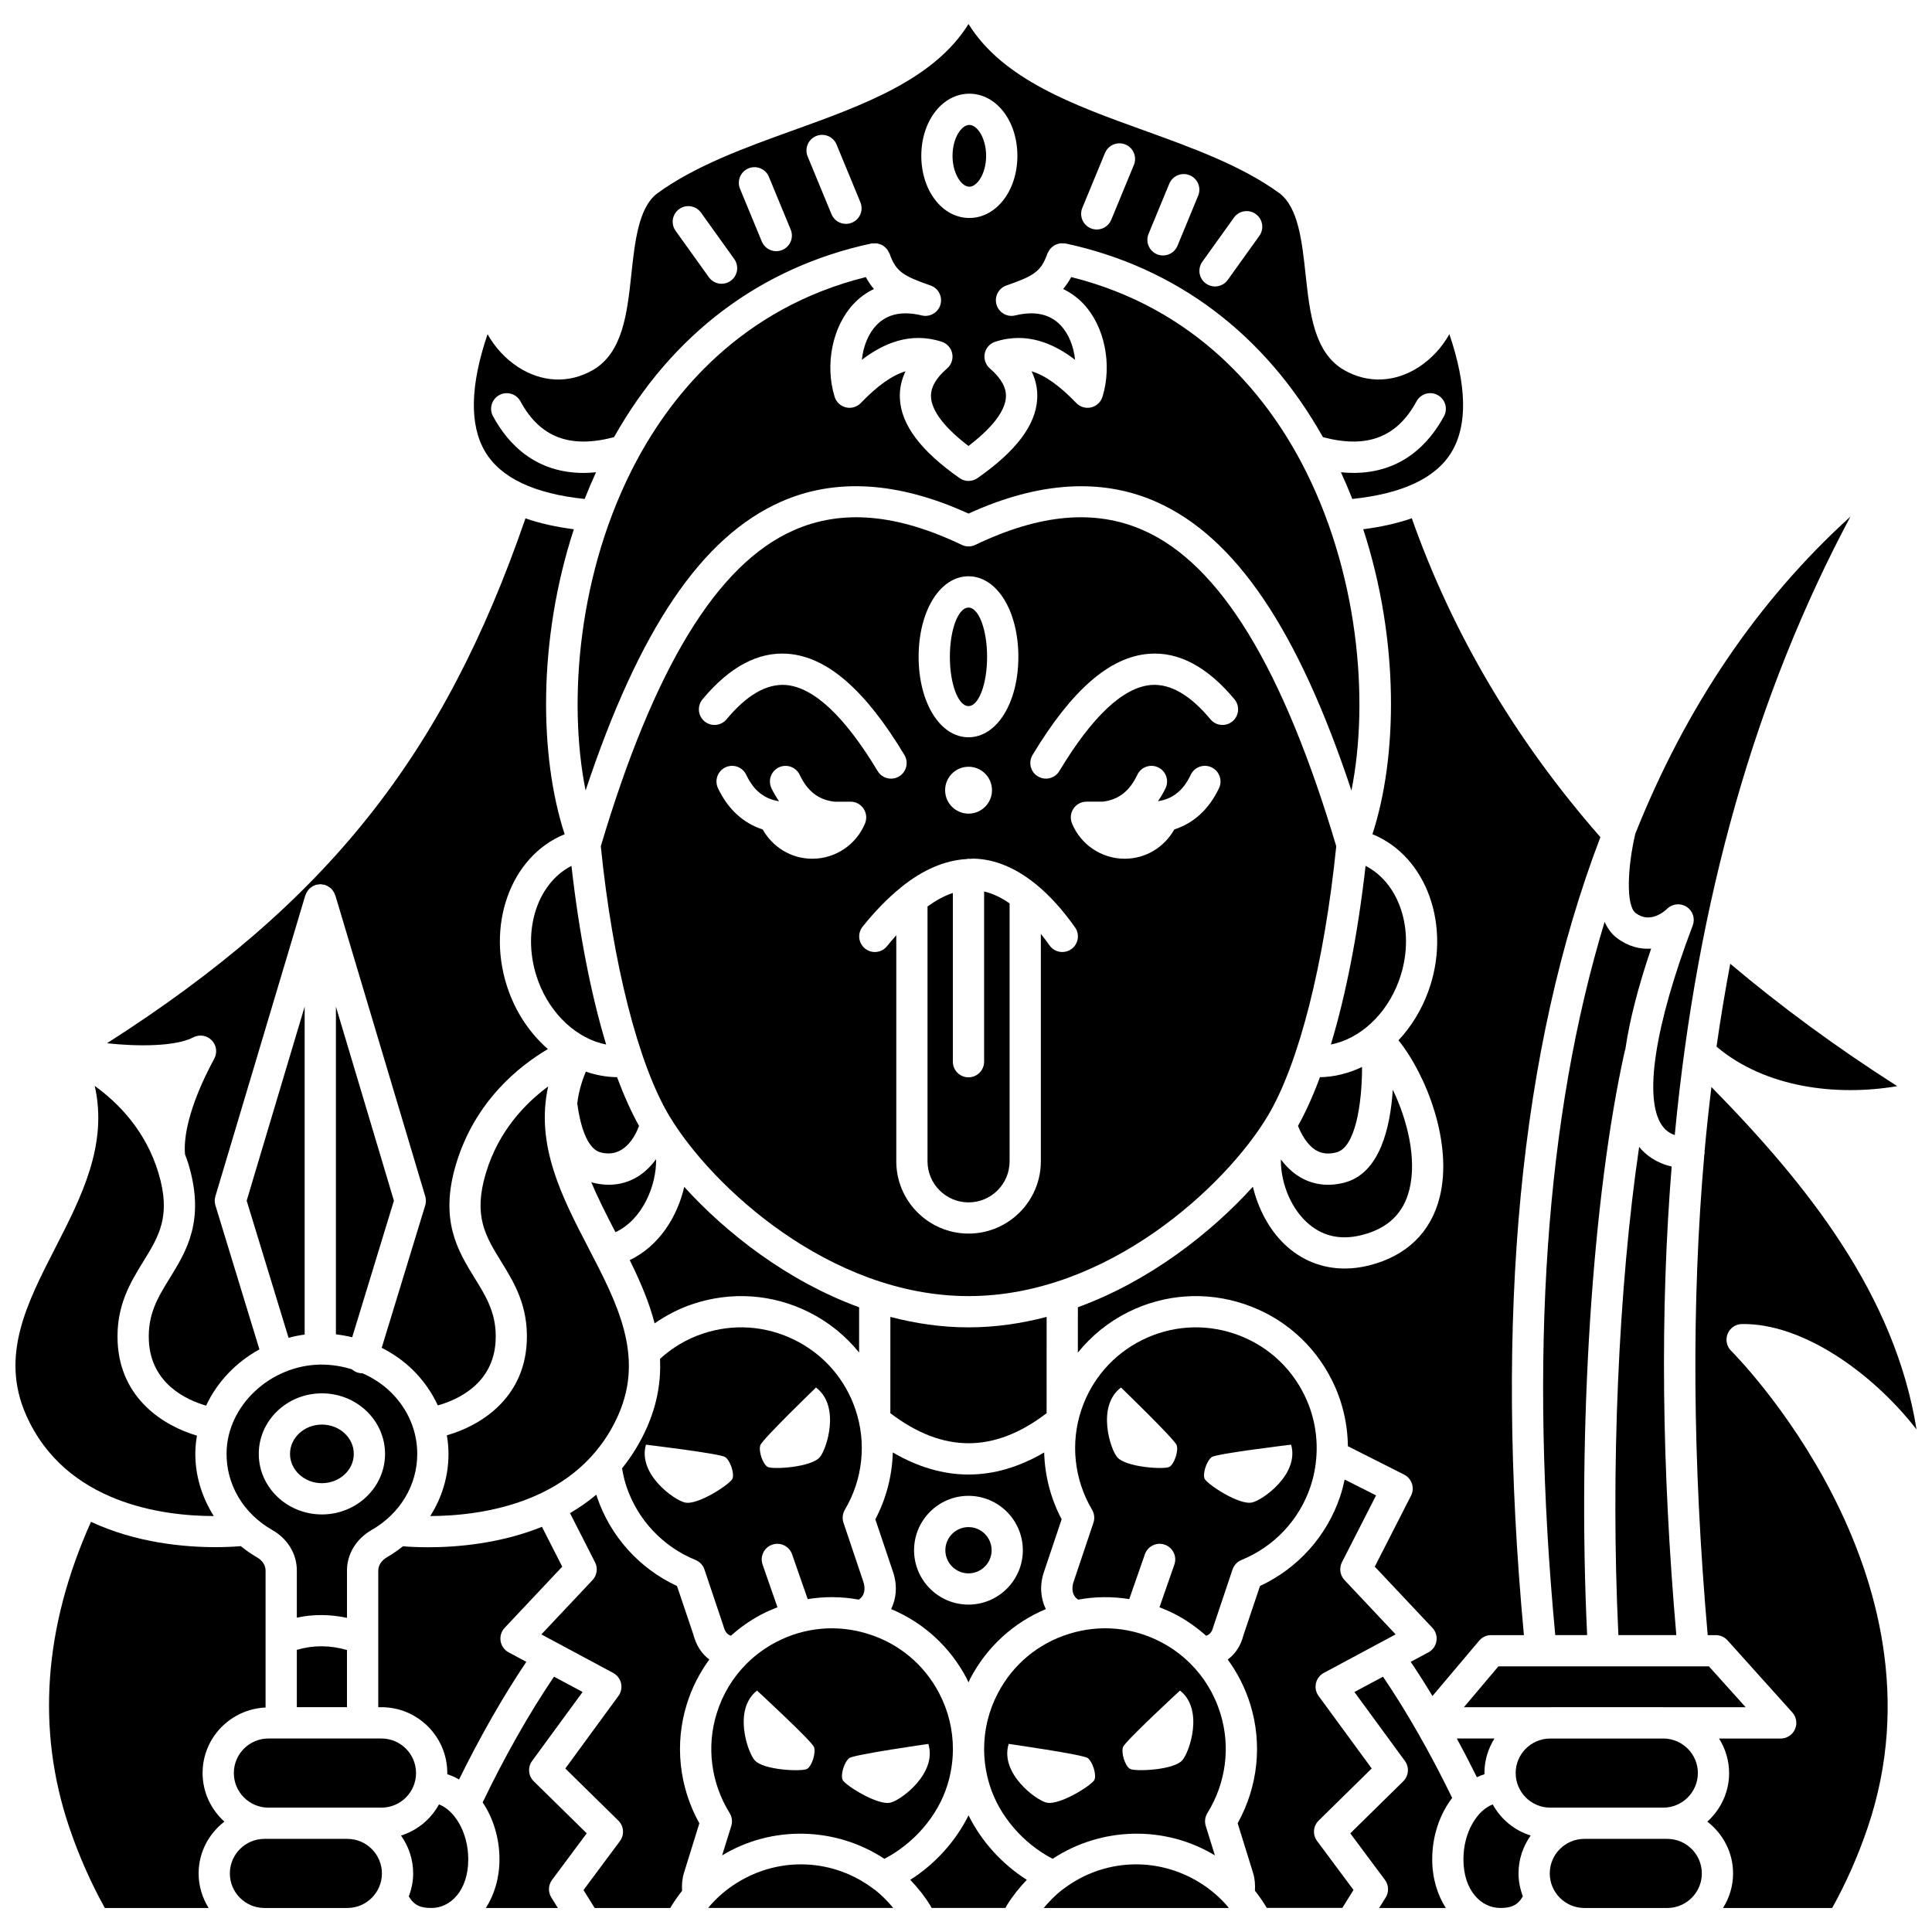
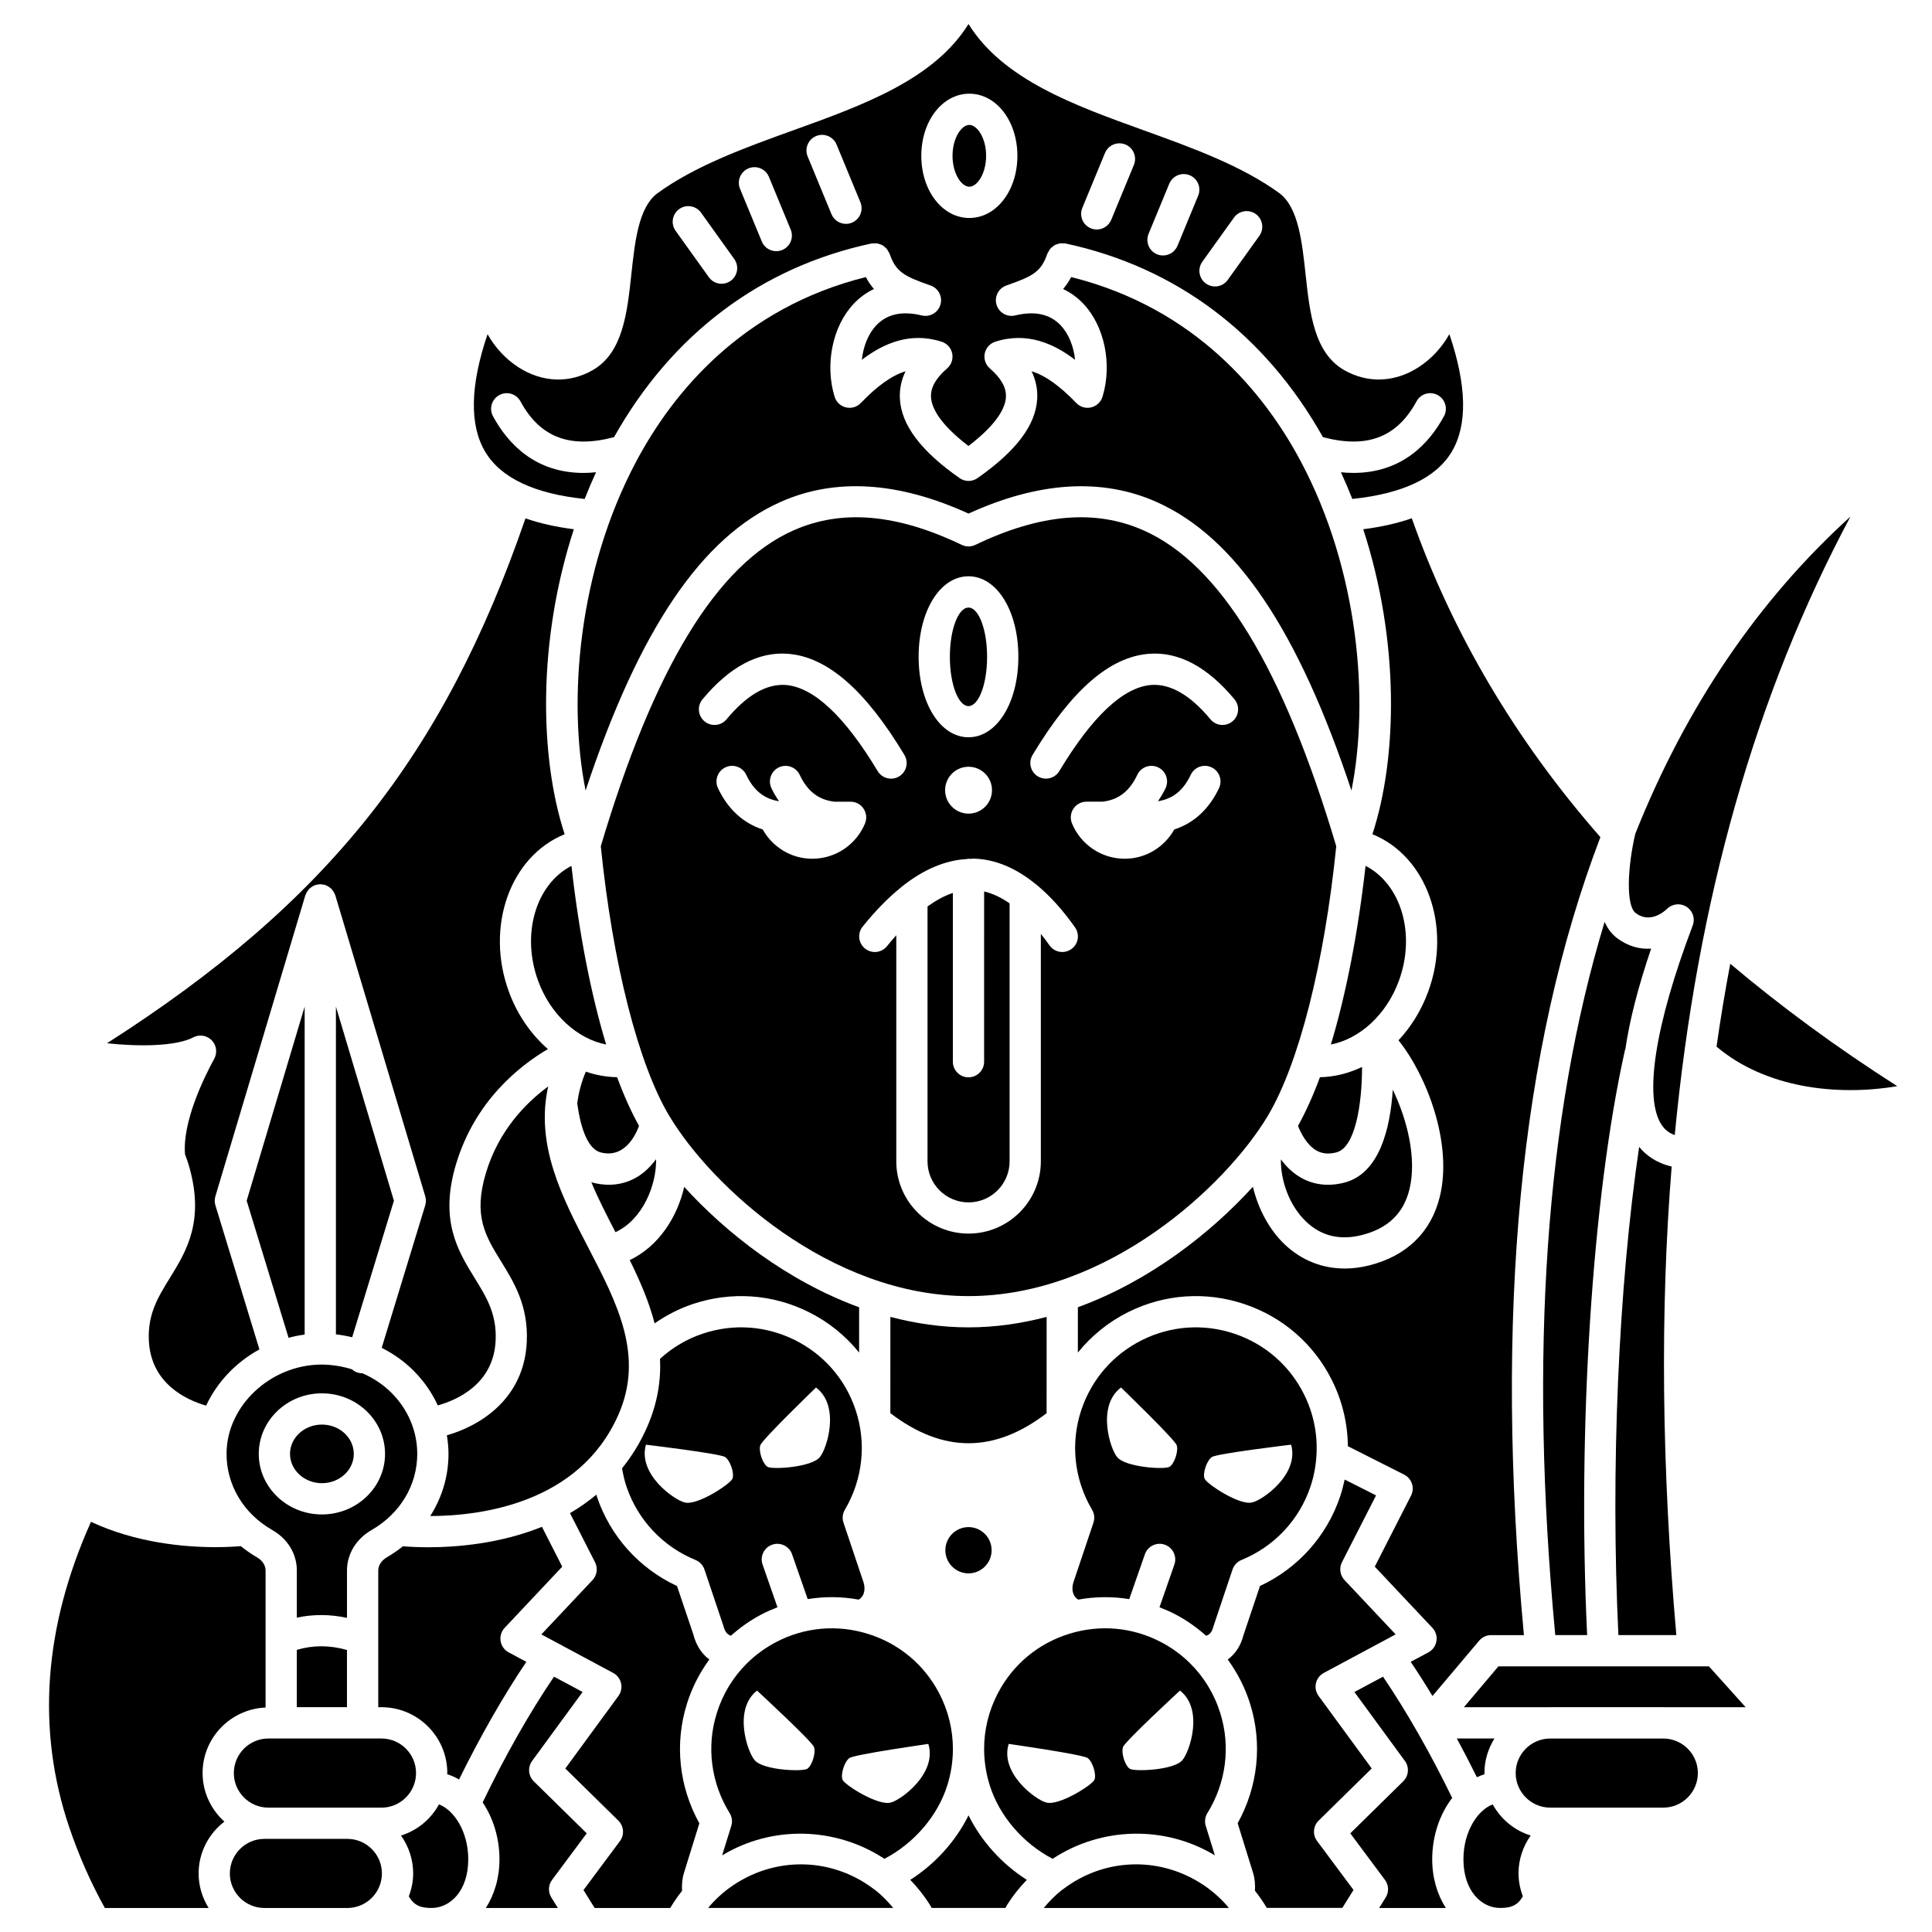
<svg xmlns="http://www.w3.org/2000/svg" width="800px" height="800px" version="1.1" viewBox="144 144 512 512">
  <defs>
    <clipPath id="b">
-       <path d="m148.09 431h52.906v115h-52.906z" />
-     </clipPath>
+       </clipPath>
    <clipPath id="a">
-       <path d="m593 432h58.902v218h-58.902z" />
-     </clipPath>
+       </clipPath>
  </defs>
  <path d="m404.8 425.36c0 2.289-1.852 4.141-4.141 4.141-2.289 0-4.141-1.852-4.141-4.141v-44.715c-2.184 0.711-4.43 1.941-6.715 3.57v67.555c0 5.996 4.879 10.875 10.875 10.875s10.875-4.879 10.875-10.875v-68.367c-2.258-1.574-4.508-2.629-6.75-3.156z" />
  <path d="m479.93 439.8c8.262-13.77 15.039-40.469 18.191-71.539-14.09-47.305-30.789-74.699-51.043-83.695-12.781-5.68-27.375-4.426-44.621 3.836-1.121 0.543-2.453 0.543-3.574 0-17.242-8.262-31.84-9.516-44.621-3.836-20.258 9-36.953 36.395-51.043 83.695 3.148 31.062 9.926 57.758 18.184 71.531 0.008 0.012 0.012 0.02 0.02 0.027 11.074 18.434 42.359 47.66 79.254 47.66 36.891 0 68.191-29.242 79.254-47.68zm-62.289-95.727c10.379-17.254 20.477-26.027 30.879-26.812 7.852-0.605 15.488 3.465 22.637 12.074 1.461 1.762 1.219 4.367-0.543 5.832-1.766 1.461-4.371 1.219-5.832-0.543-5.332-6.426-10.594-9.449-15.641-9.105-7.426 0.562-15.633 8.246-24.41 22.824-0.777 1.293-2.148 2.004-3.547 2.004-0.73 0-1.465-0.191-2.133-0.594-1.957-1.176-2.59-3.723-1.41-5.68zm-16.98-47.352c7.531 0 13.215 9.172 13.215 21.332s-5.68 21.332-13.215 21.332c-7.531 0-13.215-9.172-13.215-21.332s5.68-21.332 13.215-21.332zm6.227 56.688c0 3.43-2.781 6.211-6.211 6.211-3.43 0-6.211-2.781-6.211-6.211 0-3.43 2.781-6.211 6.211-6.211 3.434 0 6.211 2.781 6.211 6.211zm-76.18-18.242c-1.762-1.461-2-4.07-0.543-5.832 7.152-8.609 14.781-12.68 22.637-12.074 10.402 0.785 20.5 9.562 30.879 26.812 1.18 1.961 0.547 4.504-1.41 5.684-0.668 0.402-1.402 0.594-2.133 0.594-1.406 0-2.773-0.711-3.547-2.004-8.773-14.578-16.984-22.262-24.41-22.824-5.074-0.336-10.301 2.68-15.641 9.105-1.465 1.754-4.07 2-5.832 0.539zm28.543 36.406c-5.66 0-10.539-3.152-13.129-7.758-5.152-1.668-9.215-5.367-11.852-10.945-0.973-2.07-0.09-4.539 1.98-5.516 2.07-0.977 4.535-0.086 5.512 1.977 1.977 4.188 4.773 6.387 8.695 7.008-0.738-1.074-1.43-2.203-2.023-3.465-0.973-2.07-0.09-4.539 1.98-5.516 2.07-0.977 4.535-0.086 5.512 1.977 2.062 4.371 4.992 6.629 9.195 7.121h4.281c2.965 0 4.965 3.023 3.836 5.766-2.269 5.488-7.676 9.352-13.988 9.352zm68.656 23.961c-0.73 0.512-1.562 0.758-2.387 0.758-1.297 0-2.578-0.609-3.383-1.75-0.766-1.086-1.531-2.09-2.301-3.059v60.273c0 10.562-8.594 19.156-19.156 19.156s-19.156-8.594-19.156-19.156v-59.902c-0.816 0.922-1.633 1.859-2.457 2.887-1.43 1.785-4.027 2.078-5.816 0.641-1.789-1.43-2.074-4.039-0.641-5.816 3.356-4.191 6.707-7.59 10.066-10.32 0.086-0.09 0.188-0.152 0.277-0.234 5.734-4.594 11.488-7.023 17.266-7.359 0.152-0.016 0.285-0.09 0.441-0.09 0.09 0 0.164 0.047 0.254 0.051 0.41-0.012 0.82-0.078 1.23-0.066 5.527 0.164 10.91 2.41 16.109 6.574 0.137 0.113 0.293 0.191 0.414 0.32 3.504 2.887 6.918 6.637 10.227 11.32 1.324 1.871 0.879 4.453-0.988 5.773zm27.293-31.719c-2.594 4.609-7.465 7.758-13.129 7.758-6.305 0-11.715-3.863-13.98-9.355-1.129-2.742 0.871-5.766 3.836-5.766h4.281c4.199-0.492 7.129-2.75 9.191-7.121 0.977-2.066 3.441-2.953 5.512-1.977 2.07 0.977 2.953 3.445 1.98 5.516-0.598 1.262-1.289 2.398-2.027 3.465 3.922-0.617 6.719-2.82 8.695-7.008 0.977-2.066 3.441-2.953 5.512-1.977 2.07 0.977 2.953 3.445 1.98 5.516-2.637 5.582-6.699 9.281-11.852 10.949z" />
  <path d="m317.87 451.19c-1.309 1.773-2.953 3.5-5.106 4.773-2.258 1.332-4.766 2.008-7.422 2.008-1.406 0-2.848-0.191-4.316-0.57-0.113-0.027-0.207-0.086-0.32-0.121 1.82 4.398 4.082 8.797 6.402 13.262 7.25-3.383 10.895-12.5 10.762-19.352z" />
  <path d="m379.96 492.99-0.008 25.516c13.938 10.617 27.52 10.625 41.41 0.008l0.008-25.523c-6.648 1.742-13.57 2.773-20.703 2.773-7.133 0.004-14.051-1.027-20.707-2.773z" />
  <path d="m307.88 518.93c6.894-15.656-0.297-29.512-7.918-44.18-6.981-13.441-14.145-27.258-10.688-42.836-5.949 4.391-13.137 11.707-16.508 22.965-3.406 11.363-0.117 16.699 4.055 23.457 3.391 5.504 7.238 11.738 6.777 21.348-0.727 15.09-12.43 22.199-21.172 24.684 0.262 1.617 0.43 3.254 0.43 4.918 0 5.961-1.734 11.605-4.836 16.484 13.273-0.039 39.477-3.273 49.859-26.84z" />
  <path d="m405.59 318.07c0 7.207-2.207 13.051-4.93 13.051-2.727 0-4.934-5.844-4.934-13.051 0-7.211 2.207-13.055 4.934-13.055 2.723 0 4.93 5.844 4.93 13.055" />
  <path d="m375.6 220.59c-0.797-0.91-1.504-1.961-2.148-3.164-33.016 8.246-51.281 30.898-60.816 48.801-15.438 28.973-18.207 63.5-13.445 87.27 14.176-42.695 30.75-67.188 51.703-76.496 14.461-6.426 31.199-5.383 49.773 3.102 18.582-8.477 35.316-9.52 49.773-3.102 20.957 9.312 37.527 33.797 51.703 76.496 4.762-23.77 1.992-58.293-13.445-87.27-9.531-17.898-27.797-40.555-60.816-48.801-0.645 1.199-1.359 2.254-2.152 3.164 2.008 0.953 3.828 2.273 5.414 3.953 5.586 5.926 7.652 16.043 5.027 24.602-0.43 1.402-1.57 2.473-2.996 2.816-1.43 0.348-2.926-0.098-3.945-1.156-4.398-4.566-8.246-7.324-11.852-8.41 1.121 2.328 1.625 4.754 1.492 7.258-0.359 6.965-5.535 13.852-15.824 21.051-0.711 0.5-1.543 0.75-2.371 0.75s-1.66-0.25-2.371-0.75c-10.285-7.199-15.461-14.086-15.824-21.051-0.129-2.508 0.371-4.934 1.492-7.258-3.606 1.086-7.457 3.844-11.852 8.41-1.02 1.059-2.512 1.508-3.945 1.156-1.43-0.344-2.566-1.41-2.996-2.816-2.625-8.559-0.559-18.676 5.027-24.602 1.57-1.68 3.383-3.004 5.394-3.953z" />
  <path d="m406.79 554.83c0-3.379-2.75-6.133-6.129-6.133s-6.133 2.754-6.133 6.133 2.754 6.129 6.133 6.129 6.129-2.75 6.129-6.129z" />
  <path d="m286.63 403.99c3.301 8.969 10.414 15.336 18.004 16.82-3.996-13.211-7.164-29.379-9.195-47.344-9.398 4.832-13.395 18.051-8.809 30.523z" />
  <path d="m205.97 613.88c0 5.051 4.113 9.164 9.164 9.164h29.957c5.051 0 9.164-4.113 9.164-9.164s-4.113-9.16-9.164-9.16h-29.961c-5.051 0-9.16 4.106-9.16 9.16z" />
  <path d="m505.89 373.46c-2.031 17.969-5.199 34.137-9.195 47.348 7.598-1.477 14.703-7.852 18.004-16.824 4.59-12.469 0.594-25.688-8.809-30.523z" />
  <path d="m492.8 448.86c1.539 0.895 3.301 1.074 5.398 0.523 4.918-1.289 6.754-12.562 6.762-22.629-3.531 1.672-7.297 2.66-11.16 2.715-1.812 4.898-3.766 9.223-5.816 12.902 0.789 2.027 2.387 5.062 4.816 6.488z" />
  <path d="m327.55 489.6c10.207-3.426 21.137-2.684 30.766 2.109 5.262 2.617 9.766 6.293 13.355 10.73l0.004-12c-19.098-6.973-35.289-19.727-46.348-31.898-1.805 7.812-6.598 15.656-14.445 19.402 2.691 5.449 5.113 11.008 6.598 16.762 3.09-2.141 6.43-3.883 10.07-5.106z" />
  <path d="m303.14 449.39c6.144 1.617 9.125-4.109 10.215-7.012-2.059-3.684-4.004-8.012-5.82-12.914-2.824-0.039-5.606-0.547-8.285-1.469-1.203 2.856-1.934 5.656-2.269 8.414 1.012 7.574 3.18 12.188 6.16 12.98z" />
  <path d="m504.82 471.32c6.961-1.746 11.113-5.711 12.695-12.125 1.992-8.066-0.547-18.434-4.414-26.41-0.652 10.113-3.453 22.168-12.801 24.613-4.227 1.113-8.285 0.613-11.738-1.422-2.141-1.266-3.816-2.969-5.117-4.731-0.086 5.254 2.004 12.055 6.715 16.527 3.992 3.789 8.914 4.977 14.66 3.547z" />
  <path d="m328.32 557.41c1.117 0.453 1.98 1.371 2.359 2.508l4.984 14.82c0.422 1.629 1.008 2.422 2.027 2.75 2.434-2.164 5.113-4.078 8.074-5.633 1.395-0.734 2.828-1.355 4.273-1.914l-3.945-11.316c-0.754-2.156 0.391-4.523 2.547-5.269 2.148-0.754 4.523 0.387 5.269 2.547l4.141 11.875c4.461-0.727 9.016-0.688 13.52 0.133 1.664-1.016 1.789-3.047 1.242-4.68l-5.277-15.703c-0.383-1.141-0.254-2.391 0.363-3.43 4.758-8.039 5.789-17.703 2.828-26.504-2.719-8.109-8.438-14.672-16.102-18.477-7.664-3.805-16.34-4.402-24.445-1.668-4.231 1.422-7.992 3.68-11.262 6.644 0.266 5.793-0.668 11.82-3.465 18.18-1.824 4.148-4.086 7.707-6.602 10.855 0.281 1.641 0.648 3.269 1.184 4.863 2.981 8.809 9.637 15.883 18.285 19.418zm17.168-30.402c0.512-1.555 14.758-15.301 14.758-15.301 6.543 4.918 2.832 16.363 1.027 18.434-2.188 2.715-12.57 3.359-13.863 2.59-1.293-0.773-2.434-4.176-1.922-5.723zm-30.309-0.152s19.66 2.352 21.004 3.281c1.34 0.926 2.488 4.332 1.926 5.727-0.562 1.395-9.227 7.156-12.613 6.312-2.688-0.57-12.559-7.449-10.316-15.32z" />
  <path d="m554.67 604.73c-4.977 0.086-9 4.152-9 9.148 0 5.051 4.109 9.164 9.16 9.164h29.957c5.051 0 9.164-4.113 9.164-9.164 0-4.992-4.027-9.059-9.004-9.148z" />
  <path d="m505.27 284.25c9.641 29.582 9.109 60.43 2.434 80.824 14.473 5.871 21.098 24.562 14.766 41.77-1.836 4.988-4.559 9.32-7.856 12.844 7.434 9.258 14.438 27.324 10.941 41.488-2.324 9.398-8.801 15.68-18.723 18.172-2.199 0.555-4.371 0.824-6.477 0.824-5.969 0-11.461-2.18-15.898-6.391-4.113-3.902-7.055-9.496-8.426-15.281-11.066 12.18-27.27 24.953-46.383 31.934l-0.004 12.012c3.594-4.438 8.094-8.125 13.367-10.742 9.633-4.785 20.566-5.531 30.766-2.109 10.203 3.43 18.461 10.625 23.246 20.27 2.734 5.504 4.106 11.43 4.18 17.398l14.91 7.527c0.98 0.496 1.727 1.363 2.066 2.41 0.344 1.047 0.258 2.188-0.25 3.172l-9.602 18.809 15.273 16.219c0.883 0.941 1.281 2.234 1.066 3.512-0.207 1.277-0.996 2.375-2.137 2.984l-4.68 2.504c1.922 2.852 3.852 5.883 5.769 9.055l12.383-14.668c0.781-0.934 1.941-1.465 3.164-1.465h8.688c-7.902-84.785-1.109-155.46 20.266-211.47-22.461-25.617-39.234-54.02-49.98-84.508-3.809 1.336-8.109 2.297-12.871 2.91z" />
  <path d="m556.16 577.32h8.449c-2.606-54.547 1.348-116.3 10.023-155.02 0.016-0.078 0.074-0.141 0.098-0.215 1.109-7.582 3.352-16.445 6.84-26.691-2.879 0.203-6-0.496-9.09-2.828-1.434-1.082-2.465-2.559-3.242-4.258-15.668 51.652-20.062 114.77-13.078 189.01z" />
  <path d="m587.01 453.14c-4.168-0.949-6.898-3.09-8.621-5.199-5.465 37.117-7.613 85.59-5.496 129.38h15.352c-3.879-44.523-4.336-85.871-1.234-124.18z" />
  <path d="m585.81 384.83c1.391-1.355 3.555-1.566 5.172-0.508 1.625 1.062 2.301 3.102 1.613 4.918-10.078 26.594-13.051 45.906-8.16 52.996 0.605 0.875 1.574 1.93 3.391 2.566 5.957-62.344 21.371-116.69 46.562-163.9-24.527 22.254-43.543 50.305-57.012 84.035-2.055 8.742-2.547 19.035 0.09 21.023 3.844 2.91 7.629-0.434 8.344-1.129z" />
  <path d="m596.88 585.6h-55.785l-9.152 10.836h22.73c0.055 0 0.105-0.016 0.16-0.016h29.957c0.055 0 0.105 0.016 0.16 0.016h21.672z" />
  <path d="m222.66 581.23v15.191h13.293v-15.152c-4.562-1.309-8.945-1.32-13.293-0.039z" />
  <path d="m598.9 421.37c12.902 10.91 31.785 13.199 47.891 10.473-16.145-10.289-30.922-21.176-44.258-32.438-1.355 7.203-2.578 14.512-3.633 21.965z" />
  <path d="m209.37 462.2 11.102 36.328c1.391-0.367 2.812-0.664 4.266-0.852v-86.914z" />
  <path d="m204.04 529.01c-0.105 8.422 4.434 16.082 12.141 20.48 4.059 2.316 6.481 6.312 6.481 10.688v12.516c4.359-0.938 8.805-0.91 13.293 0.059v-12.562c0-4.367 2.445-8.383 6.543-10.738 7.562-4.344 12.078-11.879 12.078-20.16 0-6.086-2.465-11.871-6.941-16.289-2.18-2.148-4.762-3.84-7.578-5.074-0.02 0-0.039 0.008-0.059 0.008-0.402 0-0.809-0.059-1.211-0.184-0.59-0.18-1.094-0.492-1.523-0.875-2.664-0.828-5.473-1.27-8.336-1.254-13.332 0.188-24.73 10.895-24.887 23.387zm25.27-15.762c9.227 0 16.73 7.195 16.73 16.047 0 8.848-7.508 16.047-16.73 16.047-9.23 0-16.734-7.195-16.734-16.047s7.504-16.047 16.734-16.047z" />
  <path d="m248.39 462.2-15.367-51.434v86.852c1.457 0.164 2.894 0.43 4.312 0.766z" />
  <path d="m335.37 635.7c13.262-8.047 30.145-7.57 43.008 0.906 7.856-4.094 14.16-11.387 16.684-19.527 0.945-3.023 1.43-6.113 1.465-9.188 0-0.082 0.004-0.16 0.004-0.246 0.023-5.16-1.203-10.273-3.668-14.973-3.977-7.574-10.664-13.145-18.836-15.676-8.172-2.555-16.828-1.777-24.402 2.199-2.832 1.488-5.383 3.356-7.602 5.535l-0.051 0.051c-3.691 3.644-6.453 8.16-8.027 13.254-2.773 8.844-1.523 18.477 3.418 26.449 0.633 1.02 0.789 2.266 0.434 3.406zm33.723-25.797c1.324-0.957 20.926-3.746 20.926-3.746 2.418 7.816-7.297 14.918-9.973 15.539-3.367 0.918-12.152-4.644-12.75-6.023-0.598-1.383 0.473-4.812 1.797-5.769zm-24.473-17.883s14.551 13.426 15.098 14.965-0.523 4.969-1.797 5.769c-1.277 0.801-11.668 0.391-13.918-2.277-1.848-2.031-5.816-13.395 0.617-18.457z" />
  <path d="m467.4 598.04c-1.582-5.102-4.344-9.625-8.035-13.266-0.016-0.016-0.031-0.031-0.051-0.051-2.219-2.184-4.769-4.051-7.602-5.535-7.566-3.973-16.238-4.746-24.391-2.203-8.188 2.539-14.875 8.109-18.848 15.68-2.469 4.699-3.699 9.816-3.672 14.973 0 0.082 0.004 0.16 0.004 0.246 0.043 3.074 0.523 6.156 1.465 9.172 2.523 8.156 8.832 15.449 16.688 19.547 12.863-8.48 29.734-8.949 43.004-0.906l-2.422-7.809c-0.355-1.145-0.199-2.391 0.434-3.406 4.945-7.977 6.195-17.609 3.426-26.441zm-33.363 17.629c-0.598 1.379-9.383 6.945-12.75 6.023-2.676-0.621-12.391-7.723-9.973-15.539 0 0 19.602 2.789 20.926 3.746 1.32 0.957 2.394 4.387 1.797 5.769zm23.293-5.199c-2.25 2.668-12.641 3.074-13.918 2.277-1.277-0.801-2.344-4.227-1.797-5.769 0.547-1.539 15.098-14.965 15.098-14.965 6.43 5.066 2.465 16.43 0.617 18.457z" />
  <path d="m293 559.18-5.379-10.555c-11.129 4.488-22.609 5.414-30.145 5.414-2.914 0-5.207-0.137-6.691-0.262-1.305 1.031-2.676 2-4.156 2.856-1.492 0.855-2.387 2.188-2.387 3.555v17.996 0.012 18.23h0.852c9.621 0 17.445 7.828 17.445 17.441 0 0.109-0.027 0.207-0.031 0.316 1.086 0.344 2.137 0.812 3.144 1.402 5.574-11.344 11.746-22.141 17.832-31.184l-4.68-2.504c-1.133-0.605-1.93-1.711-2.137-2.984-0.211-1.277 0.188-2.57 1.066-3.512z" />
  <path d="m229.31 537.06c4.66 0 8.449-3.484 8.449-7.766s-3.789-7.766-8.449-7.766-8.453 3.484-8.453 7.766c0.004 4.285 3.797 7.766 8.453 7.766z" />
  <path d="m537.42 614.18c0-0.109-0.031-0.207-0.031-0.316 0-3.363 1.004-6.481 2.66-9.148h-9.977c1.816 3.352 3.598 6.785 5.32 10.273 0.66-0.316 1.336-0.59 2.027-0.809z" />
  <path d="m214.38 596.51v-18.215-0.02-18.086c0-1.367-0.859-2.676-2.305-3.5-1.523-0.871-2.926-1.875-4.266-2.945-1.496 0.125-3.812 0.266-6.754 0.266-8.191 0-20.996-1.125-32.941-6.711-12.516 27.891-14.492 55.062-5.812 80.812 2.602 7.707 5.801 14.914 9.484 21.527h27.508c-1.656-2.668-2.66-5.785-2.66-9.152 0-5.606 2.703-10.547 6.824-13.738-3.516-3.191-5.769-7.758-5.769-12.871-0.004-9.359 7.426-16.961 16.691-17.367z" />
  <path d="m260.33 622.19c-2.148 3.918-5.723 6.891-10.059 8.25 2.012 2.844 3.223 6.293 3.223 10.039 0 2.148-0.441 4.184-1.156 6.082 1.488 2.539 3.301 3.07 6.059 3.07 4.816 0 9.695-4.426 9.695-12.895 0-7.356-3.789-13.078-7.762-14.547z" />
  <path d="m236.05 631.32h-21.973c-5.051 0-9.164 4.113-9.164 9.164 0 5.012 4.051 9.086 9.043 9.152h22.211c4.992-0.066 9.043-4.141 9.043-9.152 0-5.051-4.113-9.164-9.16-9.164z" />
  <path d="m290.3 642.19 9.188-12.34-14.035-13.789c-1.465-1.441-1.652-3.738-0.434-5.398l13.375-18.27-7.578-4.055c-6.457 9.504-13.051 21.125-18.906 33.32 2.754 4.09 4.453 9.379 4.453 15.078 0 4.961-1.359 9.363-3.602 12.895h19.074l-1.73-2.781c-0.902-1.441-0.824-3.293 0.195-4.66z" />
  <g clip-path="url(#b)">
    <path d="m200.66 545.77c-3.184-5.019-4.973-10.828-4.898-16.852 0.02-1.52 0.191-3.004 0.43-4.465-8.684-2.535-20.289-9.695-21.016-24.75-0.461-9.605 3.383-15.844 6.777-21.348 4.168-6.758 7.461-12.094 4.055-23.457-3.41-11.379-10.82-18.742-16.906-23.121 3.547 15.625-3.559 29.484-10.473 42.969-7.523 14.676-14.633 28.539-7.734 44.203 10.43 23.66 36.582 26.816 49.766 26.82z" />
  </g>
  <path d="m298.94 276.23c0.938-2.375 1.938-4.738 3.016-7.078-1.121 0.109-2.223 0.18-3.269 0.18-12.809 0-20.043-7.664-24.035-15.02-1.094-2.008-0.344-4.527 1.664-5.613 2.008-1.09 4.527-0.344 5.609 1.664 5.199 9.582 13.145 12.57 24.801 9.488 15.355-27.305 38.879-45.047 68.246-51.332 0.191-0.043 0.371 0.008 0.562-0.008 0.281-0.02 0.555-0.047 0.828-0.012 0.266 0.031 0.5 0.117 0.75 0.199 0.258 0.086 0.5 0.16 0.734 0.293 0.227 0.129 0.418 0.293 0.617 0.465 0.207 0.176 0.406 0.34 0.574 0.555 0.164 0.207 0.281 0.441 0.406 0.688 0.09 0.18 0.234 0.32 0.301 0.512 1.652 4.777 3.66 5.938 10.867 8.449 2.086 0.73 3.234 2.965 2.609 5.086s-2.82 3.363-4.949 2.848c-5.184-1.262-9.23-0.367-12.062 2.633-2.117 2.246-3.441 5.586-3.809 9.129 5.652-4.332 12.824-7.496 21.168-4.789 1.422 0.465 2.481 1.652 2.777 3.117 0.293 1.465-0.219 2.973-1.352 3.949-3.004 2.602-4.398 5.086-4.266 7.594 0.137 2.633 2.031 6.945 9.926 12.961 7.891-6.016 9.789-10.328 9.926-12.961 0.129-2.508-1.266-4.992-4.266-7.594-1.129-0.977-1.645-2.488-1.352-3.949 0.297-1.465 1.359-2.656 2.777-3.117 8.344-2.707 15.52 0.461 21.168 4.789-0.367-3.543-1.695-6.887-3.809-9.129-2.836-3.004-6.891-3.891-12.062-2.633-2.148 0.52-4.324-0.738-4.949-2.848-0.625-2.121 0.523-4.356 2.609-5.086 7.207-2.508 9.215-3.668 10.867-8.449 0.066-0.195 0.207-0.332 0.297-0.508 0.125-0.238 0.234-0.477 0.406-0.688 0.176-0.219 0.371-0.387 0.582-0.562 0.195-0.164 0.383-0.328 0.605-0.457 0.238-0.137 0.492-0.219 0.758-0.305 0.238-0.078 0.473-0.16 0.73-0.195 0.277-0.039 0.555-0.012 0.84 0.012 0.191 0.012 0.371-0.031 0.562 0.008 29.367 6.281 52.891 24.027 68.246 51.332 11.66 3.086 19.602 0.094 24.801-9.488 1.09-2.008 3.602-2.758 5.609-1.664 2.008 1.09 2.758 3.606 1.664 5.613-3.992 7.356-11.227 15.02-24.035 15.02-1.047 0-2.144-0.07-3.269-0.18 1.078 2.34 2.078 4.699 3.016 7.078 13.324-1.391 22.223-5.57 26.355-12.52 4.207-7.078 3.988-17.52-0.633-31.145-1.957 3.484-4.738 6.535-8.133 8.734-6.293 4.074-13.473 4.363-19.727 0.797-7.996-4.57-9.137-15.137-10.242-25.352-0.941-8.684-1.91-17.664-6.856-21.484-10.039-7.348-23.324-12.141-36.172-16.77-18.309-6.606-37.164-13.402-46.305-28.125-9.145 14.723-27.996 21.52-46.324 28.125-12.848 4.633-26.137 9.426-36.254 16.832-4.871 3.754-5.84 12.738-6.777 21.422-1.105 10.215-2.246 20.781-10.242 25.352-6.242 3.57-13.434 3.281-19.727-0.797-3.394-2.199-6.176-5.25-8.133-8.734-4.621 13.625-4.84 24.07-0.633 31.145 4.141 6.957 13.039 11.137 26.363 12.523zm163.69-62.867 8.379-11.691c1.328-1.855 3.914-2.289 5.781-0.953 1.855 1.332 2.285 3.922 0.949 5.781l-8.379 11.691c-0.809 1.125-2.078 1.727-3.367 1.727-0.832 0-1.676-0.254-2.41-0.773-1.855-1.336-2.289-3.922-0.953-5.781zm-14.25-7.383 5.488-13.293c0.883-2.113 3.305-3.113 5.414-2.246 2.117 0.875 3.117 3.293 2.25 5.406l-5.488 13.293c-0.664 1.594-2.203 2.562-3.832 2.562-0.531 0-1.062-0.098-1.582-0.316-2.117-0.871-3.121-3.297-2.25-5.406zm-17.555-6.883 6.008-14.555c0.883-2.113 3.309-3.117 5.414-2.246 2.113 0.875 3.117 3.293 2.25 5.406l-6.008 14.555c-0.664 1.594-2.203 2.562-3.832 2.562-0.531 0-1.062-0.098-1.582-0.316-2.113-0.871-3.117-3.293-2.25-5.406zm-29.941-30.266c7.144 0 12.734 7.234 12.734 16.465 0 9.234-5.594 16.469-12.734 16.469-7.141 0-12.73-7.234-12.73-16.469 0-9.23 5.594-16.465 12.73-16.465zm-40.602 11.219c2.113-0.867 4.535 0.133 5.414 2.246l6.32 15.309c0.871 2.117-0.137 4.535-2.25 5.406-0.52 0.215-1.051 0.316-1.582 0.316-1.629 0-3.168-0.965-3.832-2.562l-6.32-15.309c-0.867-2.117 0.137-4.535 2.25-5.406zm-17.922 8.566c2.113-0.871 4.535 0.129 5.406 2.246l5.777 13.98c0.875 2.117-0.129 4.535-2.246 5.406-0.52 0.215-1.051 0.316-1.582 0.316-1.629 0-3.168-0.965-3.828-2.562l-5.777-13.98c-0.867-2.113 0.137-4.531 2.25-5.406zm-18.359 10.785c1.852-1.332 4.441-0.902 5.777 0.953l8.809 12.293c1.332 1.859 0.906 4.449-0.953 5.781-0.73 0.523-1.574 0.773-2.406 0.773-1.293 0-2.559-0.602-3.367-1.727l-8.809-12.293c-1.344-1.859-0.91-4.445 0.949-5.781z" />
  <path d="m326.03 595.57c1.332-4.301 3.375-8.254 5.949-11.789-2.039-1.516-3.512-3.777-4.254-6.695l-4.312-12.777c-10.016-4.656-17.691-13.188-21.223-23.676-0.059-0.176-0.09-0.355-0.148-0.535-2.234 1.855-4.57 3.496-6.988 4.894l6.641 13.027c0.797 1.559 0.527 3.445-0.672 4.719l-13.555 14.398 19.043 10.215c1.055 0.566 1.812 1.566 2.078 2.734 0.262 1.168 0.008 2.394-0.699 3.363l-14.074 19.223 14.055 13.809c1.473 1.449 1.652 3.766 0.418 5.426l-9.656 12.977 2.961 4.758h20.02c0.926-1.566 1.969-3.086 3.141-4.547-0.082-1.578 0.008-3.148 0.484-4.691l4.098-13.207c-5.387-9.691-6.606-21.105-3.305-31.625z" />
  <path d="m195.22 418.91c1.613-0.844 3.594-0.539 4.875 0.766 1.285 1.301 1.559 3.289 0.684 4.891-2.594 4.746-8.477 16.637-7.75 25.332 0.312 0.867 0.641 1.703 0.914 2.609 4.477 14.922-0.527 23.031-4.938 30.184-3.164 5.125-5.891 9.559-5.555 16.605 0.551 11.473 10.09 15.742 15.172 17.211 2.922-6.269 7.918-11.504 14.129-14.906l-11.664-38.176c-0.238-0.777-0.246-1.613-0.008-2.394l23.836-79.77c0.02-0.074 0.078-0.125 0.105-0.199 0.051-0.137 0.094-0.27 0.16-0.398 0.086-0.184 0.207-0.336 0.32-0.504 0.113-0.168 0.211-0.336 0.348-0.484 0.086-0.094 0.18-0.184 0.273-0.27 0.137-0.125 0.293-0.219 0.453-0.328 0.184-0.125 0.348-0.254 0.547-0.344 0.125-0.059 0.254-0.105 0.383-0.148 0.07-0.023 0.125-0.082 0.199-0.105 0.113-0.031 0.223-0.008 0.336-0.031 0.215-0.047 0.422-0.09 0.645-0.098 0.07-0.004 0.133-0.043 0.207-0.043s0.133 0.039 0.203 0.043c0.223 0.012 0.43 0.055 0.645 0.098 0.113 0.023 0.223-0.004 0.336 0.031 0.074 0.02 0.125 0.078 0.199 0.105 0.133 0.047 0.258 0.09 0.383 0.148 0.199 0.094 0.363 0.219 0.547 0.344 0.156 0.109 0.316 0.203 0.453 0.328 0.094 0.086 0.188 0.176 0.273 0.27 0.137 0.148 0.23 0.316 0.348 0.484 0.113 0.168 0.23 0.324 0.32 0.504 0.062 0.133 0.113 0.262 0.16 0.402 0.023 0.07 0.082 0.125 0.105 0.199l23.836 79.77c0.234 0.777 0.23 1.613-0.008 2.394l-11.535 37.758c3.059 1.539 5.879 3.523 8.324 5.938 2.785 2.75 4.969 5.914 6.543 9.32 5.09-1.426 14.773-5.633 15.324-17.145 0.34-7.047-2.391-11.473-5.555-16.605-4.41-7.156-9.414-15.258-4.938-30.184 5.035-16.789 16.832-26.082 24.344-30.496-4.406-3.859-8.055-8.988-10.324-15.164-6.332-17.211 0.293-35.902 14.766-41.773-6.676-20.402-7.211-51.242 2.434-80.824-4.746-0.609-9.027-1.566-12.82-2.883-21.664 62.855-52.477 101.75-110.9 139.1 8.23 0.902 18.242 0.863 22.863-1.562z" />
  <path d="m539.59 622.19c-3.973 1.465-7.766 7.188-7.766 14.539 0 8.434 4.828 12.859 9.629 12.898h0.32c2.609-0.031 4.359-0.605 5.805-3.07-0.711-1.902-1.156-3.938-1.156-6.086 0-3.738 1.211-7.188 3.223-10.035-4.332-1.355-7.906-4.328-10.055-8.246z" />
-   <path d="m585.84 631.32h-21.973c-5.051 0-9.164 4.109-9.164 9.16 0 5.023 4.07 9.109 9.086 9.156h22.133c5.016-0.047 9.082-4.133 9.082-9.156-0.004-5.051-4.113-9.16-9.164-9.16z" />
  <g clip-path="url(#a)">
    <path d="m605.57 494.89c15.938-0.316 34.555 12.766 46.332 27.93-5.707-35.562-28.688-64.621-54.359-90.75-0.688 5.691-1.312 11.43-1.832 17.262 0.004 0.066 0.039 0.121 0.039 0.188 0 0.152-0.07 0.281-0.086 0.43-3.441 39.148-3.144 81.512 0.895 127.38h2.164c1.176 0 2.293 0.496 3.082 1.375l17.18 19.117c1.094 1.215 1.367 2.961 0.699 4.453-0.664 1.492-2.148 2.457-3.781 2.457h-16.332c1.656 2.668 2.66 5.785 2.66 9.148 0 5.113-2.25 9.672-5.769 12.871 4.121 3.191 6.82 8.133 6.82 13.734 0 3.367-1.004 6.484-2.664 9.156h28.922c3.68-6.613 6.887-13.824 9.484-21.527 22.656-67.223-35.652-125.54-36.246-126.12-1.184-1.164-1.562-2.922-0.953-4.473 0.617-1.559 2.086-2.594 3.746-2.637z" />
  </g>
  <path d="m493.46 626.47 14.055-13.809-14.078-19.223c-0.707-0.965-0.961-2.191-0.699-3.363 0.266-1.168 1.023-2.164 2.078-2.734l19.043-10.215-13.555-14.398c-1.195-1.277-1.465-3.164-0.672-4.727l9.039-17.703-8.324-4.199c-0.324 1.516-0.707 3.027-1.211 4.523-3.527 10.484-11.207 19.023-21.219 23.676l-4.402 13.082c-0.695 2.75-2.141 4.934-4.152 6.41 2.57 3.535 4.609 7.484 5.941 11.781 3.297 10.504 2.078 21.922-3.312 31.602l4.094 13.199c0.477 1.547 0.57 3.117 0.484 4.695 1.168 1.465 2.211 2.981 3.141 4.547h20.02l2.961-4.758-9.656-12.977c-1.23-1.645-1.055-3.965 0.426-5.41z" />
  <path d="m510.51 588.34-7.578 4.055 13.375 18.27c1.219 1.656 1.027 3.957-0.434 5.398l-14.035 13.789 9.188 12.34c1.02 1.363 1.098 3.215 0.195 4.66l-1.73 2.781h17.66c-2.246-3.531-3.602-7.938-3.602-12.898 0-6.262 2.043-12.039 5.293-16.266-5.703-11.742-12.09-22.945-18.332-32.129z" />
  <path d="m461.97 642.93c-11.371-7.051-25.586-6.383-36.23 1.719-0.109 0.086-0.223 0.16-0.34 0.23-1.797 1.418-3.363 3.039-4.801 4.754h49.043c-0.148-0.18-0.27-0.367-0.422-0.547-2.109-2.414-4.547-4.484-7.25-6.156z" />
  <path d="m375.92 644.87c-0.113-0.07-0.227-0.145-0.332-0.227-10.641-8.09-24.855-8.762-36.219-1.723-2.707 1.672-5.148 3.742-7.262 6.16-0.152 0.18-0.273 0.367-0.422 0.547h49.039c-1.438-1.719-3.004-3.34-4.805-4.758z" />
  <path d="m400.67 625.09c-3.394 6.856-8.848 12.895-15.445 17.09 1.984 2.059 3.766 4.289 5.262 6.715 0.145 0.234 0.262 0.488 0.402 0.73h19.559c0.141-0.238 0.262-0.496 0.406-0.734 1.5-2.426 3.277-4.656 5.262-6.711-6.598-4.191-12.051-10.227-15.445-17.09z" />
-   <path d="m400.66 589.85c0.164-0.34 0.301-0.691 0.477-1.027 4.394-8.367 11.418-14.793 20.023-18.395-1.402-2.844-1.691-6.32-0.508-9.832l4.695-13.965c-2.926-5.527-4.457-11.59-4.633-17.715-6.609 3.879-13.32 5.848-20.039 5.848s-13.441-1.969-20.07-5.852c-0.18 6.121-1.707 12.188-4.633 17.715l4.695 13.965c1.18 3.508 0.895 6.984-0.508 9.832 8.605 3.602 15.633 10.023 20.023 18.395 0.176 0.34 0.309 0.691 0.477 1.031zm-14.422-35.023c0-7.949 6.469-14.414 14.414-14.414s14.41 6.469 14.41 14.414-6.469 14.41-14.41 14.41c-7.949 0-14.414-6.465-14.414-14.41z" />
  <path d="m473.01 557.41c8.648-3.531 15.309-10.609 18.27-19.418 0.938-2.777 1.449-5.625 1.605-8.473v-0.02c0.301-5.457-0.785-10.922-3.285-15.949-3.805-7.66-10.363-13.375-18.469-16.102-8.113-2.727-16.781-2.137-24.445 1.668-7.66 3.805-13.375 10.367-16.102 18.473-2.965 8.809-1.934 18.473 2.828 26.512 0.613 1.039 0.746 2.289 0.363 3.43l-5.277 15.703c-0.547 1.633-0.422 3.668 1.242 4.68 4.5-0.816 9.055-0.855 13.52-0.133l4.144-11.879c0.754-2.16 3.129-3.301 5.269-2.547 2.156 0.754 3.301 3.113 2.547 5.269l-3.945 11.32c1.449 0.559 2.879 1.18 4.273 1.91 2.961 1.555 5.644 3.469 8.078 5.637 1.012-0.312 1.578-1.043 1.938-2.453l5.074-15.121c0.398-1.141 1.258-2.059 2.371-2.508zm-19.094-24.68c-1.293 0.77-11.672 0.129-13.863-2.59-1.801-2.07-5.512-13.52 1.027-18.434 0 0 14.246 13.746 14.758 15.301 0.516 1.551-0.629 4.953-1.922 5.723zm9.309 3.129c-0.562-1.391 0.578-4.801 1.926-5.727s21.008-3.281 21.008-3.281c2.238 7.871-7.633 14.754-10.32 15.312-3.387 0.852-12.051-4.914-12.613-6.305z" />
  <path d="m400.88 193.48c2.106 0 4.453-3.5 4.453-8.188 0-4.684-2.348-8.184-4.453-8.184-2.098 0-4.449 3.5-4.449 8.184 0 4.688 2.348 8.188 4.449 8.188z" />
</svg>